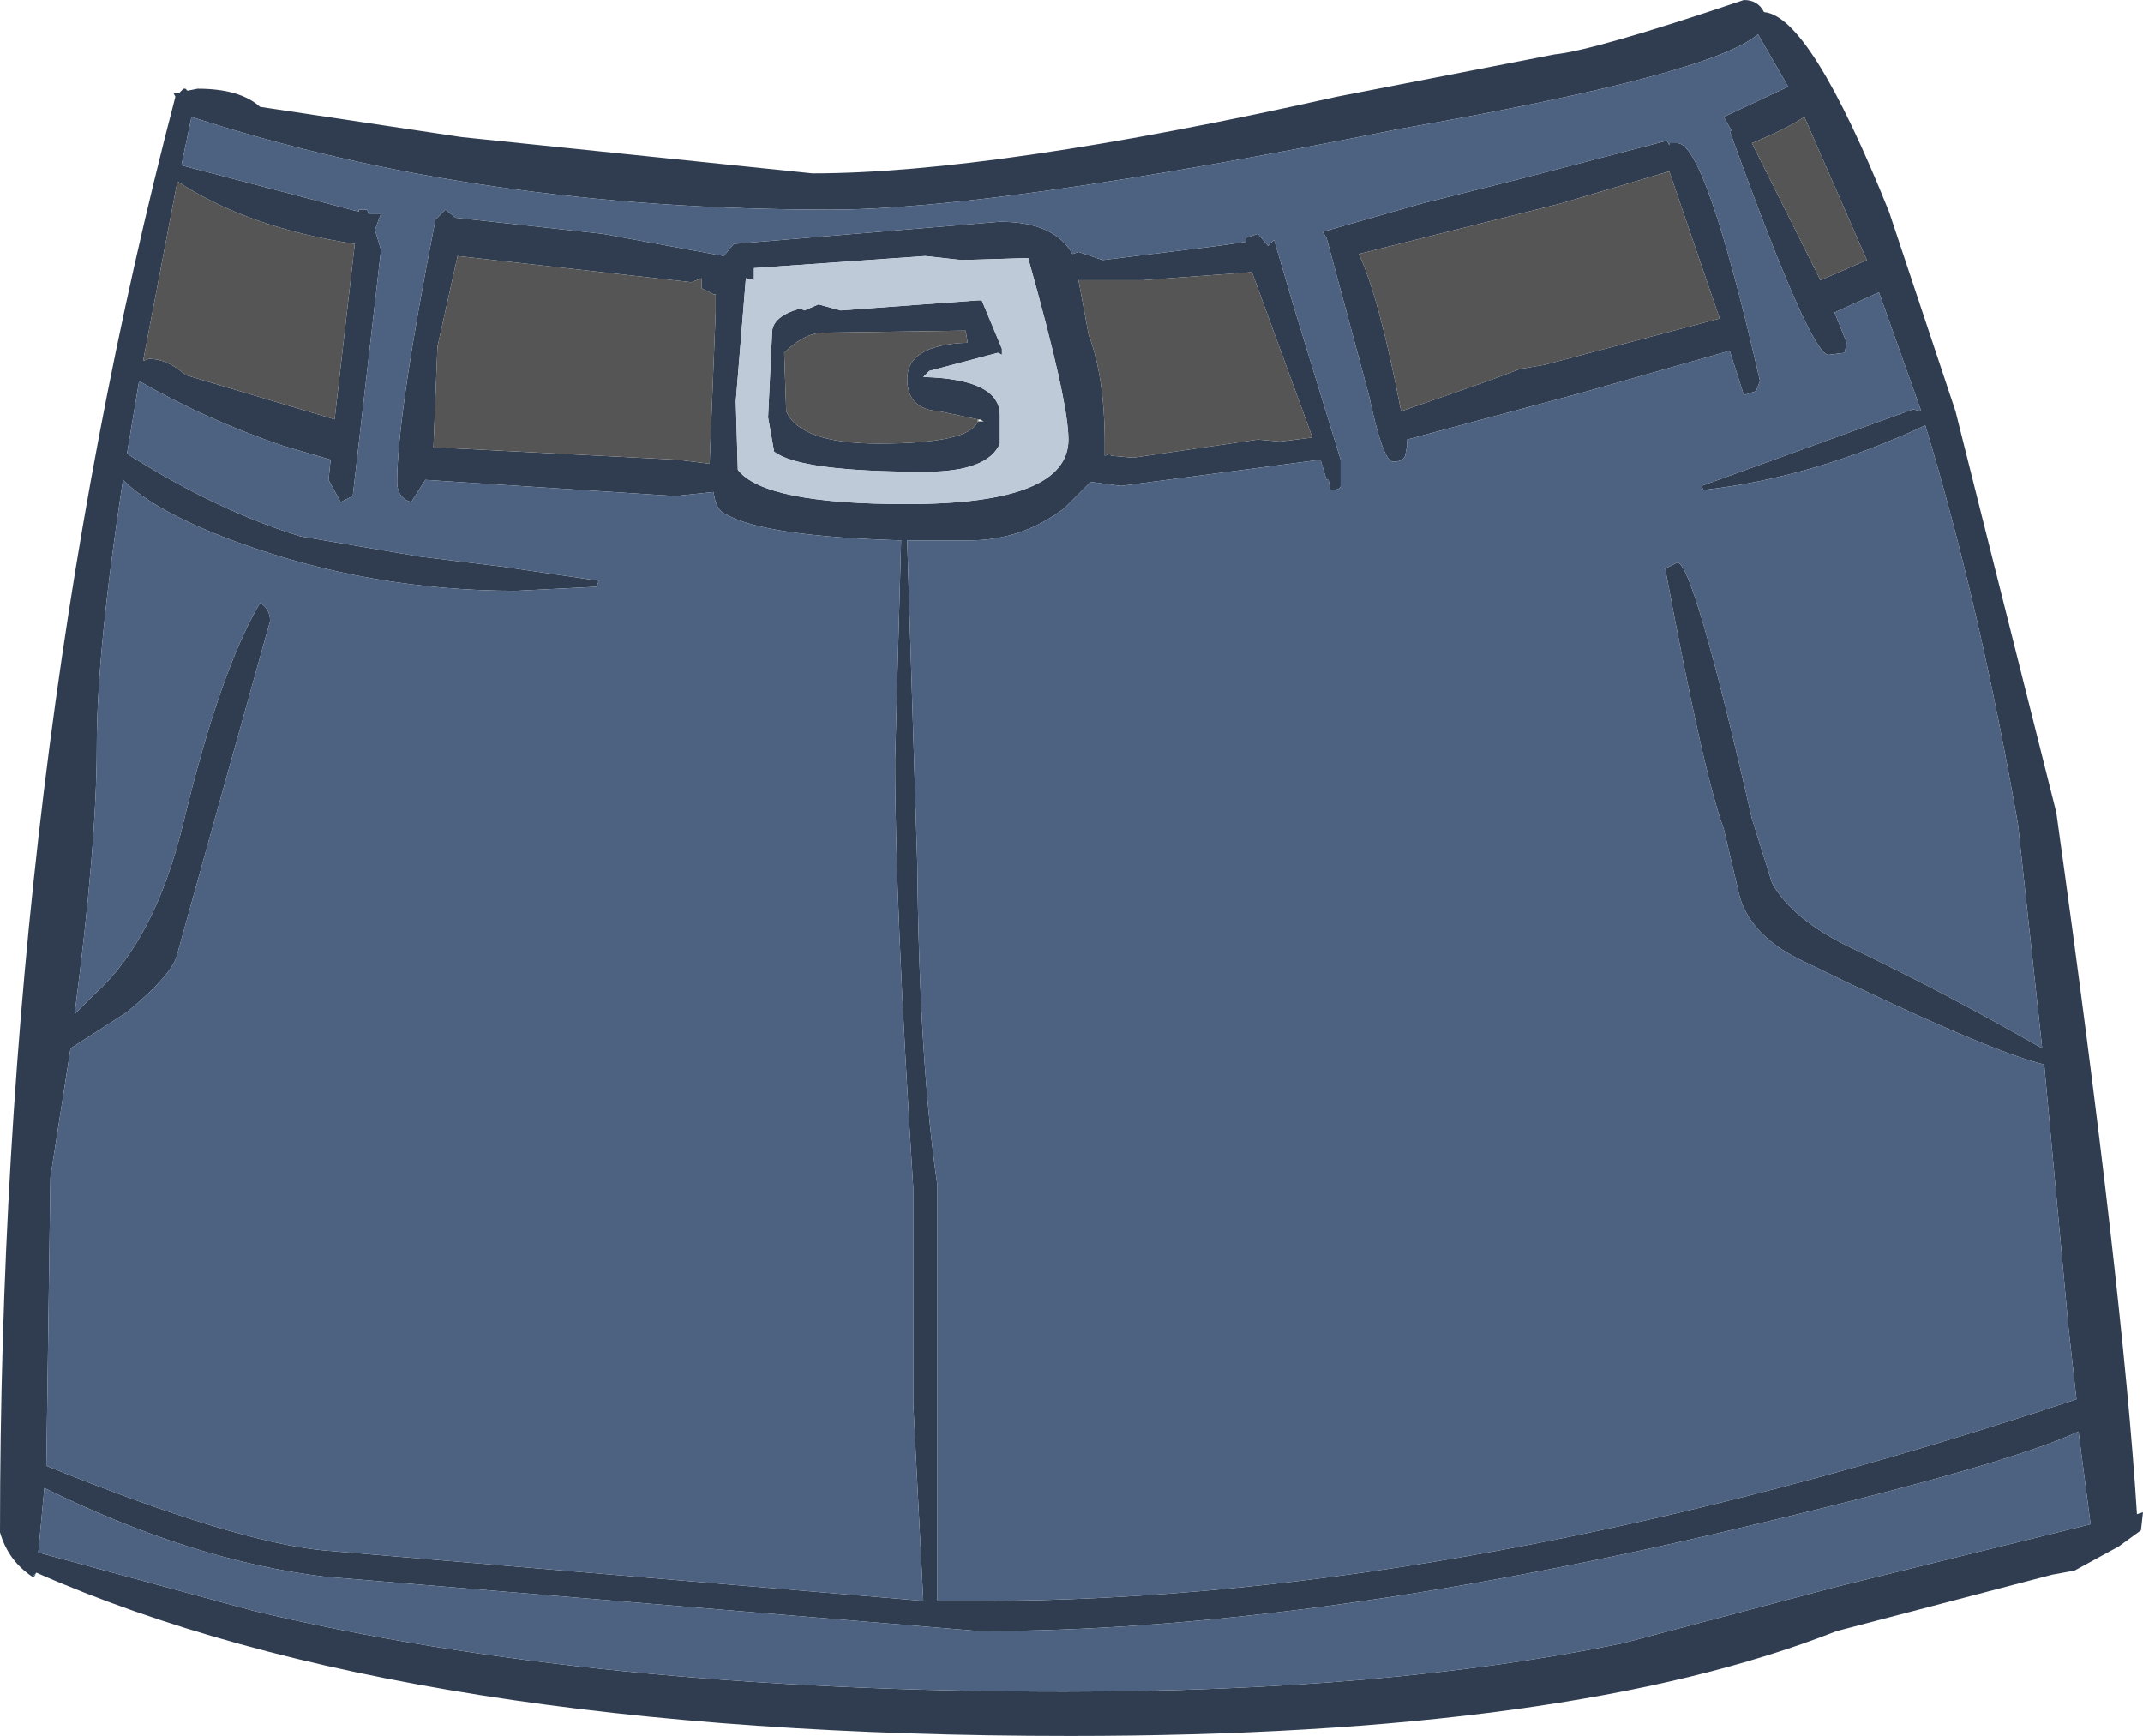
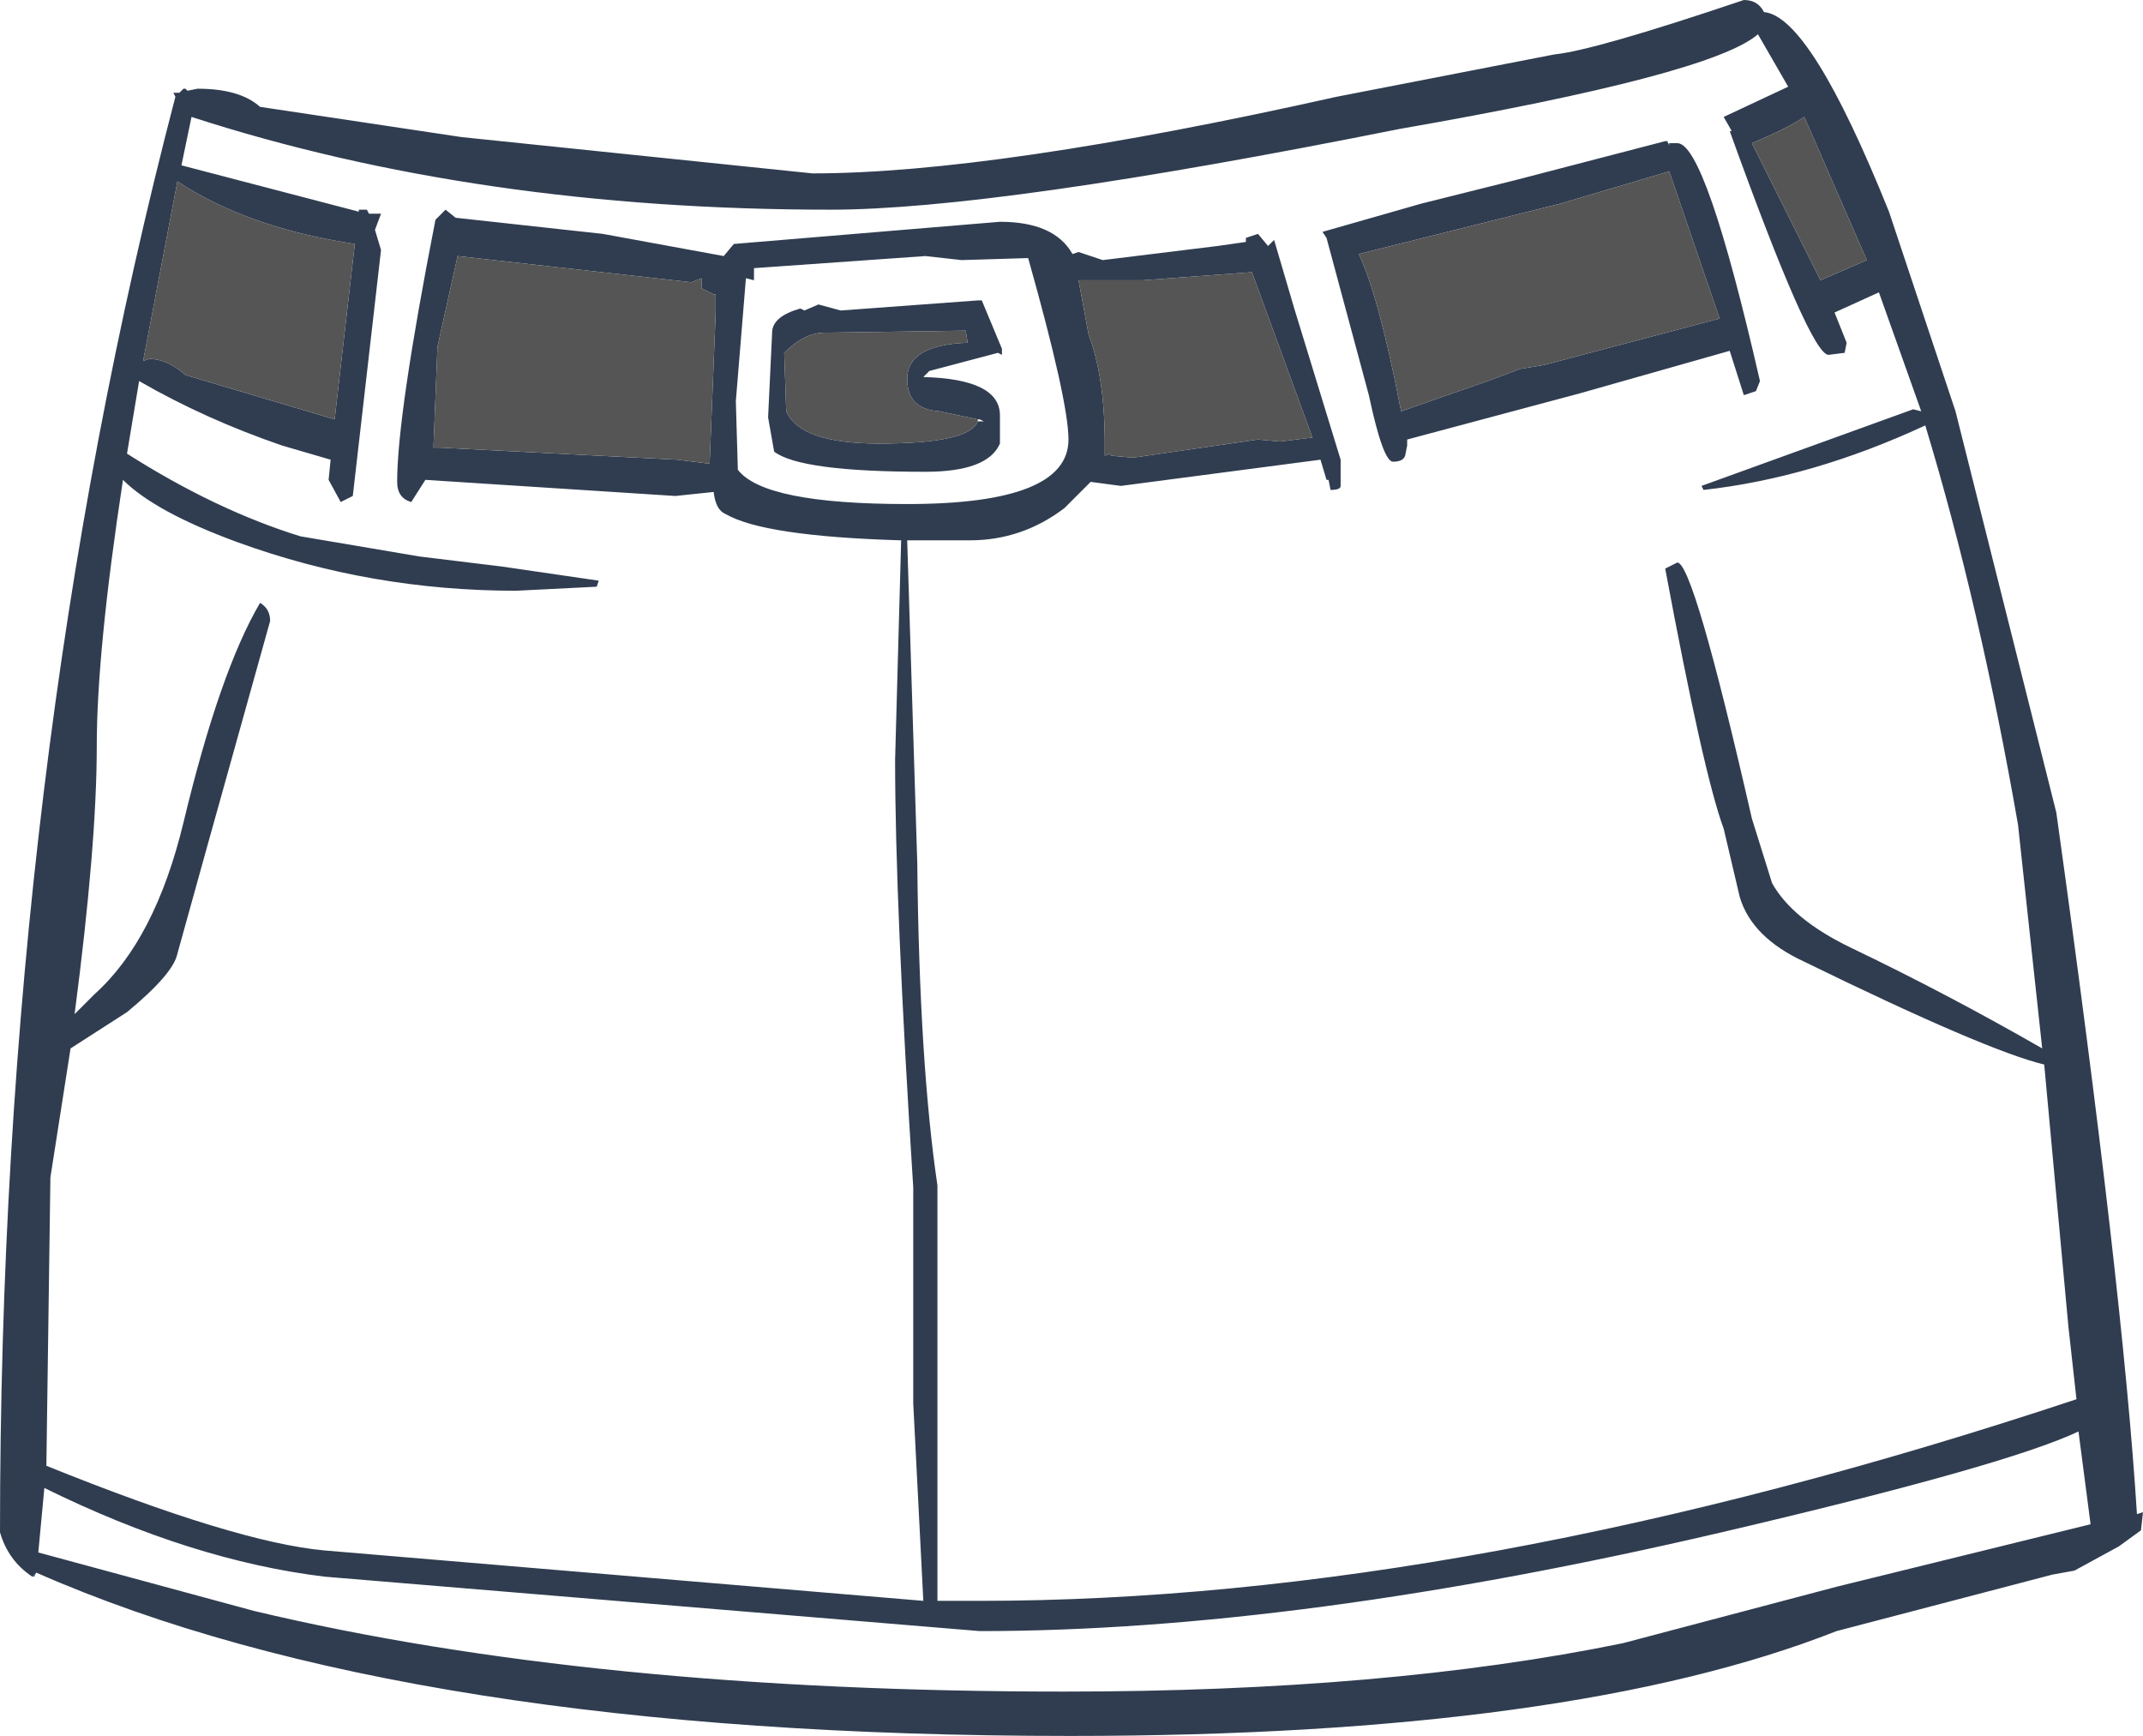
<svg xmlns="http://www.w3.org/2000/svg" height="43.05px" width="53.15px">
  <g transform="matrix(1.0, 0.0, 0.0, 1.0, 21.95, 14.6)">
    <path d="M-21.05 24.4 L-21.1 24.5 -21.15 24.5 -21.05 24.4" fill="#34627e" fill-rule="evenodd" stroke="none" />
-     <path d="M2.3 -4.15 L2.3 -4.2 2.35 -4.2 2.3 -4.15" fill="#9a966d" fill-rule="evenodd" stroke="none" />
    <path d="M6.4 -7.65 L4.8 -7.65 5.05 -6.3 Q5.45 -5.25 5.45 -3.6 L5.45 -3.3 5.6 -3.35 5.6 -3.3 6.15 -3.25 9.25 -3.7 9.8 -3.65 10.6 -3.75 9.1 -7.85 6.4 -7.65 M9.65 -8.65 L10.15 -6.95 11.3 -3.2 11.3 -3.1 11.3 -2.55 Q11.3 -2.45 11.05 -2.45 L11.0 -2.7 10.95 -2.7 10.8 -3.2 5.85 -2.55 5.1 -2.65 4.45 -2.0 Q3.4 -1.2 2.1 -1.2 L0.55 -1.2 0.8 6.8 Q0.85 11.75 1.3 14.8 L1.3 25.1 2.35 25.1 Q14.5 25.1 29.55 20.1 L29.35 18.3 28.75 11.8 Q27.3 11.45 22.8 9.25 21.5 8.65 21.2 7.65 L20.8 5.95 Q20.3 4.6 19.35 -0.5 L19.65 -0.65 Q20.05 -0.65 21.5 5.7 L22.0 7.3 Q22.5 8.2 23.95 8.9 26.35 10.05 28.7 11.4 L28.1 5.85 Q27.15 0.4 25.8 -4.05 23.0 -2.75 20.3 -2.45 L20.25 -2.55 25.5 -4.45 25.7 -4.4 24.65 -7.35 23.55 -6.85 23.85 -6.1 23.8 -5.85 23.4 -5.8 Q22.95 -5.8 20.95 -11.35 L21.0 -11.35 20.8 -11.7 22.4 -12.45 21.65 -13.75 Q20.5 -12.75 12.75 -11.4 2.75 -9.4 -1.35 -9.4 -10.1 -9.4 -17.2 -11.7 L-17.45 -10.5 -13.05 -9.35 -13.05 -9.4 -12.85 -9.4 -12.8 -9.3 -12.5 -9.3 -12.65 -8.9 -12.5 -8.4 -13.2 -2.3 -13.5 -2.15 -13.8 -2.7 -13.75 -3.2 -14.95 -3.55 Q-16.85 -4.2 -18.5 -5.15 L-18.8 -3.35 Q-16.6 -1.95 -14.5 -1.3 L-11.55 -0.8 -9.5 -0.55 -7.1 -0.2 -7.15 -0.05 -9.15 0.05 Q-12.75 0.05 -16.05 -1.15 -18.1 -1.9 -18.9 -2.7 -19.55 1.55 -19.55 3.9 -19.55 6.35 -20.1 10.55 L-19.6 10.05 Q-18.1 8.7 -17.4 5.8 -16.5 2.05 -15.5 0.35 -15.25 0.5 -15.25 0.8 L-16.8 6.35 -17.55 9.05 Q-17.65 9.55 -18.8 10.5 L-20.2 11.4 -20.7 14.6 -20.8 21.75 Q-16.1 23.65 -13.9 23.85 L0.95 25.1 0.7 20.2 0.7 14.85 Q0.25 7.8 0.25 4.25 L0.4 -1.2 Q-3.0 -1.3 -3.95 -1.85 -4.2 -1.95 -4.25 -2.4 L-5.2 -2.3 -11.4 -2.7 -11.75 -2.15 Q-12.1 -2.25 -12.1 -2.65 -12.1 -4.3 -11.15 -9.15 L-10.9 -9.4 -10.65 -9.2 -7.0 -8.8 -4.0 -8.25 -3.75 -8.55 2.85 -9.1 Q4.2 -9.1 4.65 -8.3 L4.8 -8.35 5.4 -8.15 8.25 -8.5 8.95 -8.6 8.95 -8.7 9.25 -8.8 9.5 -8.5 9.65 -8.65 M1.9 -8.15 L1.0 -8.25 -3.25 -7.95 -3.25 -7.65 -3.45 -7.7 -3.7 -4.65 -3.65 -2.95 Q-3.0 -2.1 0.55 -2.1 4.55 -2.1 4.55 -3.7 4.55 -4.65 3.55 -8.2 L1.9 -8.15 M2.3 -7.15 L2.4 -7.15 2.9 -5.95 2.9 -5.9 2.9 -5.8 2.8 -5.85 1.1 -5.4 0.95 -5.25 Q2.85 -5.2 2.85 -4.3 L2.85 -4.2 2.85 -3.6 Q2.55 -2.9 1.0 -2.9 -2.1 -2.9 -2.75 -3.4 L-2.9 -4.25 -2.8 -6.35 Q-2.8 -6.75 -2.1 -6.95 L-2.0 -6.9 -1.65 -7.05 -1.1 -6.9 2.3 -7.15 M2.35 -4.2 L2.3 -4.2 1.35 -4.4 Q0.55 -4.45 0.55 -5.2 0.55 -6.05 2.05 -6.1 L2.0 -6.4 -1.5 -6.35 Q-2.0 -6.35 -2.5 -5.85 L-2.45 -4.4 Q-2.1 -3.6 -0.15 -3.6 2.1 -3.6 2.3 -4.15 L2.45 -4.15 2.35 -4.2 M16.75 -9.55 L11.75 -8.3 Q12.25 -7.25 12.8 -4.4 L14.95 -5.15 15.75 -5.45 16.35 -5.55 20.7 -6.7 19.45 -10.35 16.75 -9.55 M19.4 -11.1 L19.45 -11.0 19.45 -11.05 19.65 -11.05 Q20.35 -11.05 21.7 -5.15 L21.6 -4.9 21.3 -4.8 20.95 -5.9 17.25 -4.85 12.95 -3.7 12.95 -3.55 12.9 -3.3 Q12.85 -3.15 12.6 -3.15 12.35 -3.15 12.0 -4.8 L10.95 -8.7 10.85 -8.85 13.3 -9.55 15.7 -10.15 19.35 -11.1 19.4 -11.1 M-21.15 24.5 Q-21.75 24.1 -21.95 23.4 -21.95 4.45 -17.6 -12.2 L-17.65 -12.3 -17.5 -12.3 -17.4 -12.4 -17.35 -12.4 -17.3 -12.35 -17.05 -12.4 Q-16.0 -12.4 -15.5 -11.95 L-10.5 -11.2 -1.8 -10.3 Q2.7 -10.3 11.2 -12.2 L16.6 -13.25 Q17.6 -13.35 21.3 -14.6 21.65 -14.6 21.8 -14.3 22.95 -14.2 24.9 -9.35 L26.55 -4.4 29.05 5.55 Q30.7 17.35 31.05 22.95 L31.2 22.9 31.15 23.35 30.6 23.75 29.5 24.35 28.95 24.45 23.6 25.85 Q17.0 28.45 4.6 28.45 -11.85 28.45 -21.05 24.4 L-21.15 24.5 M21.5 -11.05 L23.2 -7.65 24.35 -8.15 22.8 -11.7 Q22.35 -11.4 21.5 -11.05 M20.75 23.4 Q10.25 25.85 2.35 25.85 L-13.9 24.5 Q-17.2 24.1 -20.85 22.3 L-21.0 23.9 -15.65 25.35 Q-7.25 27.35 4.45 27.35 12.45 27.35 18.3 26.15 L23.6 24.75 29.9 23.2 29.6 20.9 Q27.8 21.75 20.75 23.4 M-18.25 -5.7 Q-17.8 -5.7 -17.35 -5.3 L-13.65 -4.2 -13.15 -8.55 Q-15.8 -8.95 -17.55 -10.1 L-18.4 -5.65 -18.25 -5.7 M-11.05 -3.5 L-5.15 -3.2 -4.35 -3.1 -4.2 -6.85 -4.2 -7.3 -4.25 -7.3 -4.55 -7.45 -4.55 -7.7 -4.8 -7.6 -10.6 -8.25 -11.1 -6.0 -11.2 -3.5 -11.05 -3.5" fill="#303d50" fill-rule="evenodd" stroke="none" />
-     <path d="M9.65 -8.65 L9.5 -8.5 9.25 -8.8 8.95 -8.7 8.95 -8.6 8.25 -8.5 5.4 -8.15 4.8 -8.35 4.65 -8.3 Q4.2 -9.1 2.85 -9.1 L-3.75 -8.55 -4.0 -8.25 -7.0 -8.8 -10.65 -9.2 -10.9 -9.4 -11.15 -9.15 Q-12.1 -4.3 -12.1 -2.65 -12.1 -2.25 -11.75 -2.15 L-11.4 -2.7 -5.2 -2.3 -4.25 -2.4 Q-4.2 -1.95 -3.95 -1.85 -3.0 -1.3 0.4 -1.2 L0.25 4.25 Q0.25 7.8 0.7 14.85 L0.7 20.2 0.95 25.1 -13.9 23.85 Q-16.1 23.65 -20.8 21.75 L-20.7 14.6 -20.2 11.4 -18.8 10.5 Q-17.65 9.55 -17.55 9.05 L-16.8 6.35 -15.25 0.8 Q-15.25 0.5 -15.5 0.35 -16.5 2.05 -17.4 5.8 -18.1 8.7 -19.6 10.05 L-20.1 10.55 Q-19.55 6.35 -19.55 3.9 -19.55 1.55 -18.9 -2.7 -18.1 -1.9 -16.05 -1.15 -12.75 0.05 -9.15 0.05 L-7.15 -0.05 -7.1 -0.2 -9.5 -0.55 -11.55 -0.8 -14.5 -1.3 Q-16.6 -1.95 -18.8 -3.35 L-18.5 -5.15 Q-16.85 -4.2 -14.95 -3.55 L-13.75 -3.2 -13.8 -2.7 -13.5 -2.15 -13.2 -2.3 -12.5 -8.4 -12.65 -8.9 -12.5 -9.3 -12.8 -9.3 -12.85 -9.4 -13.05 -9.4 -13.05 -9.35 -17.45 -10.5 -17.2 -11.7 Q-10.1 -9.4 -1.35 -9.4 2.75 -9.4 12.75 -11.4 20.5 -12.75 21.65 -13.75 L22.4 -12.45 20.8 -11.7 21.0 -11.35 20.95 -11.35 Q22.95 -5.8 23.4 -5.8 L23.8 -5.85 23.85 -6.1 23.55 -6.85 24.65 -7.35 25.7 -4.4 25.5 -4.45 20.25 -2.55 20.3 -2.45 Q23.0 -2.75 25.8 -4.05 27.15 0.4 28.1 5.85 L28.7 11.4 Q26.35 10.05 23.95 8.9 22.5 8.2 22.0 7.3 L21.5 5.7 Q20.05 -0.65 19.65 -0.65 L19.35 -0.5 Q20.3 4.6 20.8 5.95 L21.2 7.65 Q21.5 8.65 22.8 9.25 27.3 11.45 28.75 11.8 L29.35 18.3 29.55 20.1 Q14.5 25.1 2.35 25.1 L1.3 25.1 1.3 14.8 Q0.85 11.75 0.8 6.8 L0.55 -1.2 2.1 -1.2 Q3.4 -1.2 4.45 -2.0 L5.1 -2.65 5.85 -2.55 10.8 -3.2 10.95 -2.7 11.0 -2.7 11.05 -2.45 Q11.3 -2.45 11.3 -2.55 L11.3 -3.1 11.3 -3.2 10.15 -6.95 9.65 -8.65 M19.4 -11.1 L19.35 -11.1 15.7 -10.15 13.3 -9.55 10.85 -8.85 10.95 -8.7 12.0 -4.8 Q12.35 -3.15 12.6 -3.15 12.85 -3.15 12.9 -3.3 L12.95 -3.55 12.95 -3.7 17.25 -4.85 20.95 -5.9 21.3 -4.8 21.6 -4.9 21.7 -5.15 Q20.35 -11.05 19.65 -11.05 L19.45 -11.05 19.45 -11.0 19.4 -11.1 M20.75 23.4 Q27.8 21.75 29.6 20.9 L29.9 23.2 23.6 24.75 18.3 26.15 Q12.45 27.35 4.45 27.35 -7.25 27.35 -15.65 25.35 L-21.0 23.9 -20.85 22.3 Q-17.2 24.1 -13.9 24.5 L2.35 25.85 Q10.25 25.85 20.75 23.4" fill="#4d6280" fill-rule="evenodd" stroke="none" />
-     <path d="M2.3 -7.15 L-1.1 -6.9 -1.65 -7.05 -2.0 -6.9 -2.1 -6.95 Q-2.8 -6.75 -2.8 -6.35 L-2.9 -4.25 -2.75 -3.4 Q-2.1 -2.9 1.0 -2.9 2.55 -2.9 2.85 -3.6 L2.85 -4.2 2.85 -4.3 Q2.85 -5.2 0.95 -5.25 L1.1 -5.4 2.8 -5.85 2.9 -5.8 2.9 -5.9 2.9 -5.95 2.4 -7.15 2.3 -7.15 M1.9 -8.15 L3.55 -8.2 Q4.55 -4.65 4.55 -3.7 4.55 -2.1 0.55 -2.1 -3.0 -2.1 -3.65 -2.95 L-3.7 -4.65 -3.45 -7.7 -3.25 -7.65 -3.25 -7.95 1.0 -8.25 1.9 -8.15" fill="#bfcad9" fill-rule="evenodd" stroke="none" />
    <path d="M6.4 -7.65 L9.1 -7.85 10.6 -3.75 9.8 -3.65 9.25 -3.7 6.15 -3.25 5.6 -3.3 5.6 -3.35 5.45 -3.3 5.45 -3.6 Q5.45 -5.25 5.05 -6.3 L4.8 -7.65 6.4 -7.65 M2.3 -4.2 L2.3 -4.15 Q2.1 -3.6 -0.15 -3.6 -2.1 -3.6 -2.45 -4.4 L-2.5 -5.85 Q-2.0 -6.35 -1.5 -6.35 L2.0 -6.4 2.05 -6.1 Q0.55 -6.05 0.55 -5.2 0.55 -4.45 1.35 -4.4 L2.3 -4.2 M16.75 -9.55 L19.45 -10.35 20.7 -6.7 16.35 -5.55 15.75 -5.45 14.95 -5.15 12.8 -4.4 Q12.25 -7.25 11.75 -8.3 L16.75 -9.55 M21.5 -11.05 Q22.35 -11.4 22.8 -11.7 L24.35 -8.15 23.2 -7.65 21.5 -11.05 M-11.05 -3.5 L-11.2 -3.5 -11.1 -6.0 -10.6 -8.25 -4.8 -7.6 -4.55 -7.7 -4.55 -7.45 -4.25 -7.3 -4.2 -7.3 -4.2 -6.85 -4.35 -3.1 -5.15 -3.2 -11.05 -3.5 M-18.25 -5.7 L-18.4 -5.65 -17.55 -10.1 Q-15.8 -8.95 -13.15 -8.55 L-13.65 -4.2 -17.35 -5.3 Q-17.8 -5.7 -18.25 -5.7" fill="#555555" fill-rule="evenodd" stroke="none" />
  </g>
</svg>